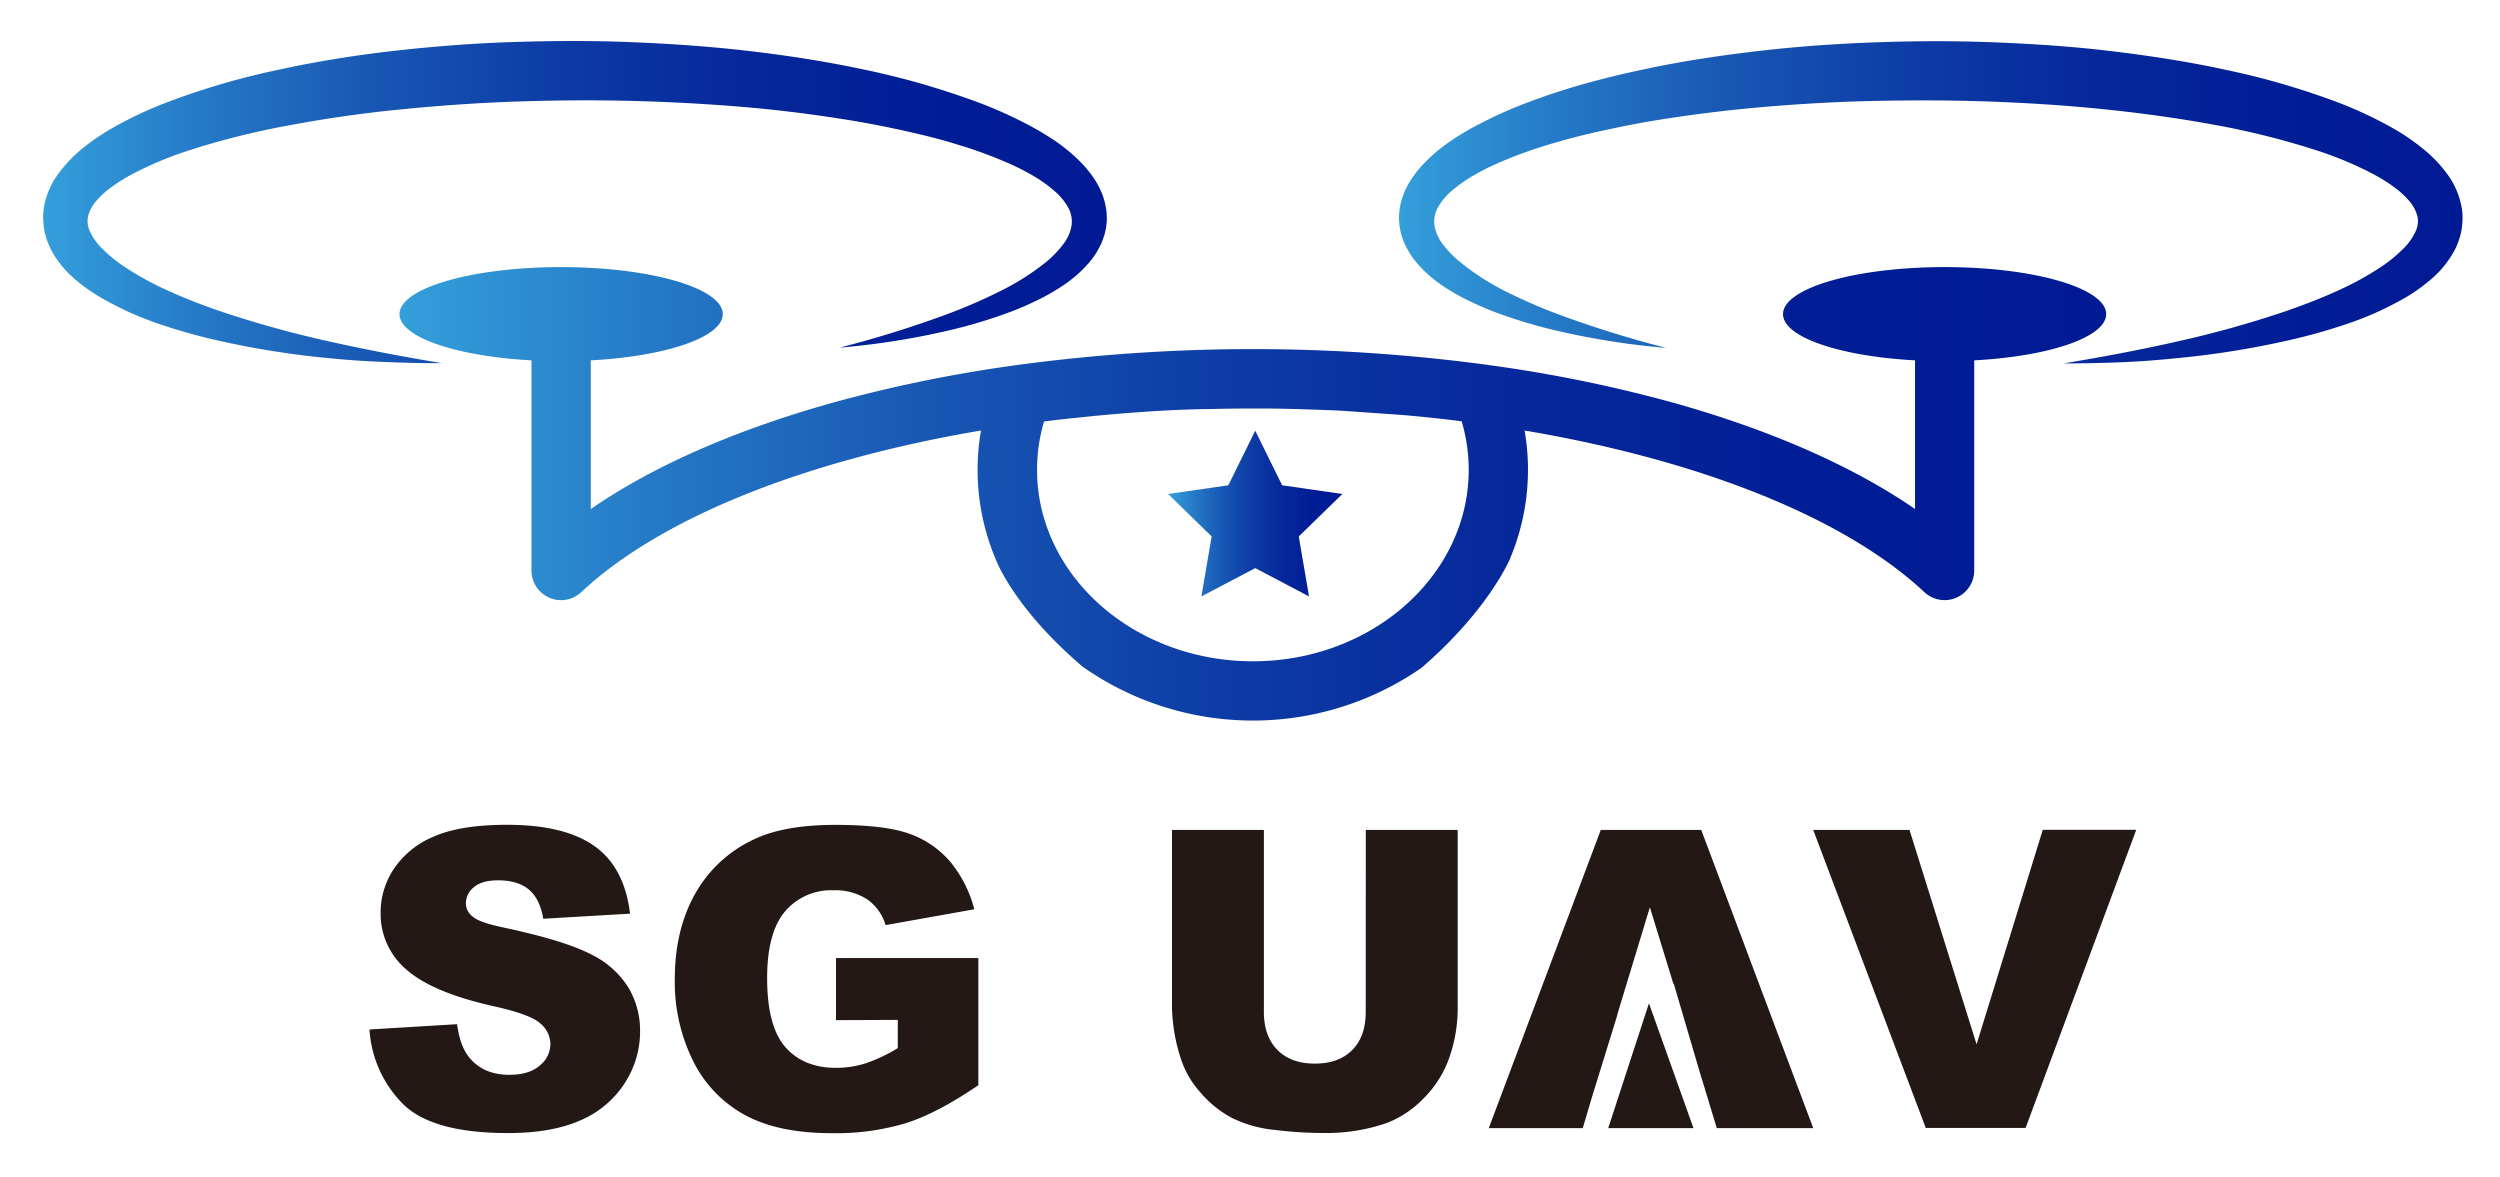
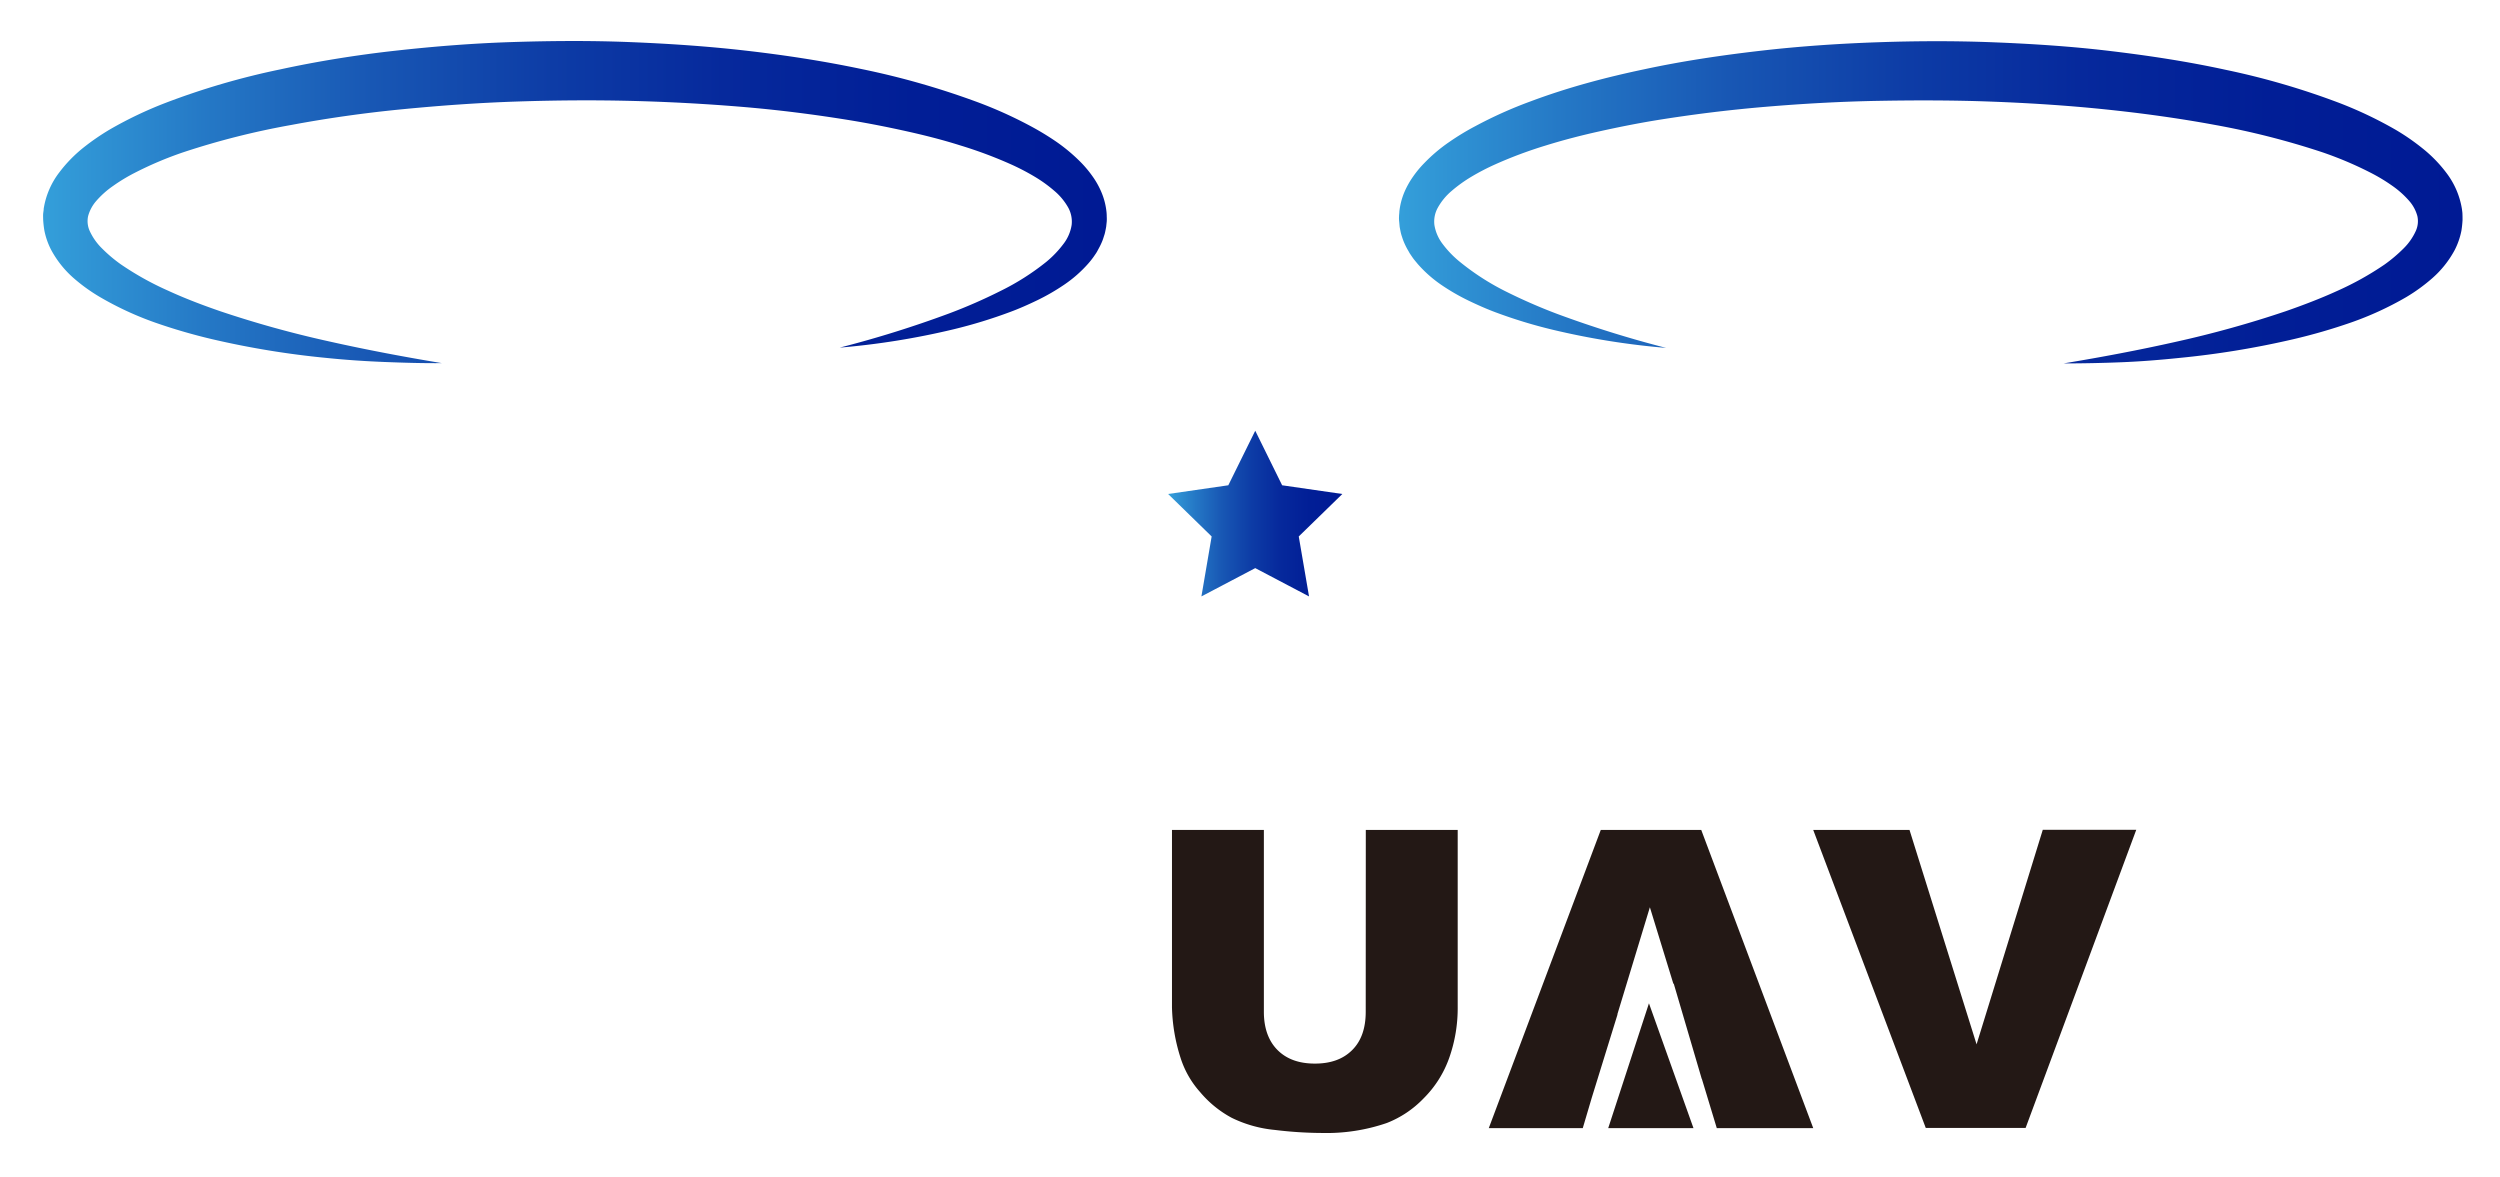
<svg xmlns="http://www.w3.org/2000/svg" xmlns:xlink="http://www.w3.org/1999/xlink" id="图层_1" data-name="图层 1" viewBox="0 0 620 292">
  <defs>
    <style>.cls-1{fill:url(#linear-gradient);}.cls-2{fill:url(#linear-gradient-2);}.cls-3{fill:url(#linear-gradient-3);}.cls-4{fill:url(#linear-gradient-4);}.cls-5{fill:#231815;}</style>
    <linearGradient id="linear-gradient" x1="99.08" y1="122.48" x2="522.36" y2="122.48" gradientUnits="userSpaceOnUse">
      <stop offset="0" stop-color="#349fda" />
      <stop offset="0.15" stop-color="#2579c6" />
      <stop offset="0.31" stop-color="#1857b4" />
      <stop offset="0.48" stop-color="#0d3ca6" />
      <stop offset="0.64" stop-color="#06299c" />
      <stop offset="0.82" stop-color="#011e96" />
      <stop offset="1" stop-color="#001a94" />
    </linearGradient>
    <linearGradient id="linear-gradient-2" x1="346.92" y1="50.18" x2="610.71" y2="50.18" xlink:href="#linear-gradient" />
    <linearGradient id="linear-gradient-3" x1="10.71" y1="50.18" x2="274.5" y2="50.18" xlink:href="#linear-gradient" />
    <linearGradient id="linear-gradient-4" x1="289.69" y1="127.36" x2="332.9" y2="127.36" xlink:href="#linear-gradient" />
  </defs>
  <title>000-logo</title>
-   <path class="cls-1" d="M482.28,66.24c-22.14,0-40.09,5.23-40.09,11.66,0,5.72,14.11,10.46,32.74,11.47v36.87c-15.22-10.49-35.35-19.4-59.16-26.14a347.44,347.44,0,0,0-46.53-9.56,5.77,5.77,0,0,0-.62-.09,435,435,0,0,0-115.79,0q-.33,0-.66.09a347.92,347.92,0,0,0-46.48,9.56c-23.83,6.74-44,15.65-59.17,26.14V89.37c18.62-1,32.73-5.75,32.73-11.47,0-6.43-17.95-11.66-40.09-11.66S99.08,71.47,99.08,77.9c0,5.72,14.1,10.46,32.73,11.47v52.12a7.34,7.34,0,0,0,4.42,6.74,7.2,7.2,0,0,0,2.93.61,7.33,7.33,0,0,0,5-2c19.87-18.59,55.91-32.76,99.13-40.07a57.65,57.65,0,0,0-.85,9.75,57.06,57.06,0,0,0,5.43,24.27c2.77,5.43,8.59,14.24,20.58,24.52a73.39,73.39,0,0,0,84.11.29c14.33-12.39,20.2-23.38,21.66-26.43a56.79,56.79,0,0,0,3.88-32.4c43.22,7.3,79.25,21.48,99.13,40.07a7.35,7.35,0,0,0,12.38-5.36V89.37c18.62-1,32.72-5.75,32.72-11.47C522.36,71.47,504.42,66.24,482.28,66.24ZM310.73,164c-29.53,0-53.54-21.3-53.54-47.48a42.54,42.54,0,0,1,1.73-12c3.19-.4,6.41-.75,9.64-1.07,0,0,16.89-1.87,31.26-2q5.42-.14,10.91-.14l1.87,0c4.7,0,9.37.14,14,.3l-1.18-.06,1.18.06c1.9.08,3.81.13,5.69.22l15.57,1.09q7.41.64,14.63,1.56a42.31,42.31,0,0,1,1.75,12C364.26,142.71,340.24,164,310.73,164Z" />
  <path class="cls-2" d="M610.69,53.17c0-.45-.08-.89-.13-1.33a20,20,0,0,0-3.88-9,33.47,33.47,0,0,0-6-6.13,55,55,0,0,0-6.57-4.53,99.41,99.41,0,0,0-13.73-6.56A187.75,187.75,0,0,0,552,17.32c-9.53-2.08-19.13-3.53-28.74-4.68S504,10.87,494.37,10.49s-19.3-.34-28.95,0-19.28,1-28.89,2.11-19.2,2.53-28.71,4.57c-4.76,1-9.49,2.12-14.21,3.43s-9.38,2.8-14,4.53a106.18,106.18,0,0,0-13.66,6.12,62.32,62.32,0,0,0-6.59,4,39.71,39.71,0,0,0-6.15,5.21,25.4,25.4,0,0,0-2.74,3.3,21.15,21.15,0,0,0-2.23,4,17.27,17.27,0,0,0-1.2,4.7c0,.41-.08.82-.08,1.23A7.43,7.43,0,0,0,347,55l.11,1.23c.07.41.15.81.23,1.2a8.89,8.89,0,0,0,.32,1.18c.12.38.24.76.39,1.13a17.6,17.6,0,0,0,1,2.1c.19.32.38.66.57,1l.62.91c.41.62.89,1.14,1.34,1.7a31.33,31.33,0,0,0,6,5.29,52.84,52.84,0,0,0,6.59,3.8c2.25,1.08,4.51,2.09,6.8,2.94a121.48,121.48,0,0,0,13.91,4.25,188.9,188.9,0,0,0,28.32,4.55,271.49,271.49,0,0,1-27.1-8.46,134.63,134.63,0,0,1-12.8-5.61A61.44,61.44,0,0,1,362,64.9a25.08,25.08,0,0,1-4.27-4.45,10.47,10.47,0,0,1-2-4.67,7.1,7.1,0,0,1,.84-4.26,15,15,0,0,1,3.4-4.14,35.28,35.28,0,0,1,5-3.59,57.31,57.31,0,0,1,5.78-3,107.32,107.32,0,0,1,12.63-4.72c4.35-1.35,8.8-2.5,13.3-3.5s9-1.9,13.6-2.67c9.14-1.49,18.38-2.64,27.66-3.42s18.6-1.3,27.94-1.47,18.68-.16,28,.19,18.63.94,27.88,1.89,18.47,2.21,27.55,3.89a195,195,0,0,1,26.57,6.76A89.51,89.51,0,0,1,588,42.88a43.17,43.17,0,0,1,5.35,3.24,22.84,22.84,0,0,1,4.16,3.74,9.38,9.38,0,0,1,2,3.74,5.88,5.88,0,0,1-.42,3.74,14.44,14.44,0,0,1-3,4.27,36.93,36.93,0,0,1-4.73,4,74.65,74.65,0,0,1-11.67,6.51c-4.16,1.9-8.49,3.55-12.88,5.08a262.39,262.39,0,0,1-27.12,7.55c-9.22,2.08-18.55,3.83-27.95,5.38,4.77,0,9.53-.1,14.3-.29s9.54-.57,14.3-1.06a217.39,217.39,0,0,0,28.47-4.67A140.64,140.64,0,0,0,583,80a79.18,79.18,0,0,0,13.72-6.3A43.46,43.46,0,0,0,603.2,69a25,25,0,0,0,5.57-7,18.12,18.12,0,0,0,1.66-4.78,25.86,25.86,0,0,0,.28-2.65C610.71,54.06,610.71,53.62,610.69,53.17Z" />
  <path class="cls-3" d="M54.55,77.16c-4.4-1.52-8.73-3.17-12.88-5.08A73.27,73.27,0,0,1,30,65.58a35.54,35.54,0,0,1-4.73-4,14.56,14.56,0,0,1-3-4.25,5.93,5.93,0,0,1-.42-3.73,9.51,9.51,0,0,1,2-3.74,22.2,22.2,0,0,1,4.17-3.73,43.52,43.52,0,0,1,5.34-3.24,88.85,88.85,0,0,1,12.19-5.16A192.48,192.48,0,0,1,72.18,31c9.08-1.7,18.29-3,27.54-3.9s18.56-1.58,27.89-1.9,18.66-.41,28-.2,18.65.7,27.93,1.46,18.52,1.93,27.67,3.43c4.58.76,9.11,1.66,13.61,2.66s9,2.14,13.29,3.5a107.48,107.48,0,0,1,12.64,4.72,57.14,57.14,0,0,1,5.77,3,34.11,34.11,0,0,1,5,3.6,15.18,15.18,0,0,1,3.41,4.13,7.25,7.25,0,0,1,.84,4.28,10.25,10.25,0,0,1-2,4.67,25.81,25.81,0,0,1-4.26,4.47,61,61,0,0,1-11.37,7.23,129.66,129.66,0,0,1-12.8,5.6,270.33,270.33,0,0,1-27.09,8.46,188.88,188.88,0,0,0,28.3-4.56,121.54,121.54,0,0,0,13.91-4.26c2.29-.84,4.55-1.85,6.79-2.93a52.84,52.84,0,0,0,6.59-3.8,31.44,31.44,0,0,0,6.05-5.3,20.73,20.73,0,0,0,1.34-1.69l.62-.91c.2-.32.38-.65.56-1a16.79,16.79,0,0,0,1-2.09c.14-.36.26-.75.38-1.13a7.47,7.47,0,0,0,.32-1.17c.08-.39.17-.79.23-1.2l.13-1.23a10.4,10.4,0,0,0,0-1.25,10.14,10.14,0,0,0-.07-1.23,17,17,0,0,0-1.21-4.7,20.13,20.13,0,0,0-2.22-4,28.12,28.12,0,0,0-2.73-3.31,42.73,42.73,0,0,0-6.16-5.22,67.37,67.37,0,0,0-6.58-4,105.21,105.21,0,0,0-13.68-6.12,197.07,197.07,0,0,0-28.22-8c-9.51-2-19.1-3.46-28.7-4.56s-19.25-1.74-28.9-2.12-19.29-.31-29,0-19.29,1.07-28.91,2.14-19.22,2.6-28.74,4.67a184.51,184.51,0,0,0-28.31,8.28,97.78,97.78,0,0,0-13.74,6.55,58.39,58.39,0,0,0-6.58,4.52,34.25,34.25,0,0,0-6,6.15,19.84,19.84,0,0,0-3.88,9c0,.44-.11.88-.14,1.32s0,.9,0,1.34A25.56,25.56,0,0,0,11,57.15a18.21,18.21,0,0,0,1.67,4.79,25.05,25.05,0,0,0,5.56,7,43,43,0,0,0,6.53,4.71A79.13,79.13,0,0,0,38.47,80,140.64,140.64,0,0,0,52.53,84.1,215.73,215.73,0,0,0,81,88.77c4.76.49,9.54.81,14.31,1s9.53.33,14.29.29c-9.39-1.55-18.72-3.31-27.94-5.38A260.9,260.9,0,0,1,54.55,77.16Z" />
  <polygon class="cls-4" points="311.3 106.82 317.97 120.35 332.9 122.51 322.09 133.04 324.64 147.91 311.3 140.89 297.95 147.91 300.49 133.04 289.69 122.51 304.62 120.35 311.3 106.82" />
-   <path class="cls-5" d="M91.63,255.31,113.36,254q.7,5.3,2.88,8.07c2.34,3,5.71,4.48,10.08,4.48q4.89,0,7.53-2.29a6.86,6.86,0,0,0,2.65-5.32,6.77,6.77,0,0,0-2.52-5.14q-2.52-2.28-11.7-4.29-15-3.37-21.42-9A18.07,18.07,0,0,1,94.4,226.2a19.31,19.31,0,0,1,3.31-10.76,22,22,0,0,1,9.93-8q6.63-2.9,18.17-2.89,14.17,0,21.61,5.27t8.84,16.77l-21.53,1.26q-.85-5-3.6-7.26c-1.83-1.52-4.36-2.27-7.59-2.27q-4,0-6,1.69a5.17,5.17,0,0,0-2,4.11,4.11,4.11,0,0,0,1.66,3.17c1.07,1,3.63,1.89,7.66,2.73q15,3.22,21.46,6.53a22.55,22.55,0,0,1,9.42,8.2,20.74,20.74,0,0,1,3,10.94,23.48,23.48,0,0,1-3.93,13.12,24.59,24.59,0,0,1-11,9.1Q136.7,281,126,281q-18.85,0-26.11-7.26A28.67,28.67,0,0,1,91.63,255.31Z" />
-   <path class="cls-5" d="M207.33,253V237.6h35.3v31.53q-10.14,6.92-17.93,9.4a60.59,60.59,0,0,1-18.47,2.5q-13.17,0-21.46-4.49a30.7,30.7,0,0,1-12.85-13.36,44,44,0,0,1-4.57-20.38q0-12.11,5-21.06A32.31,32.31,0,0,1,187,208.15q7.51-3.59,20.22-3.58,12.25,0,18.33,2.21a23.79,23.79,0,0,1,10.08,6.89,30.6,30.6,0,0,1,6,11.83l-22,3.93A11.93,11.93,0,0,0,215,223a14.47,14.47,0,0,0-8.29-2.21,15,15,0,0,0-12,5.22q-4.45,5.22-4.46,16.52,0,12,4.52,17.15t12.57,5.14a23.88,23.88,0,0,0,7.31-1.11,39.3,39.3,0,0,0,8-3.78v-7Z" />
  <path class="cls-5" d="M338.72,205.83h22.79v44a37.07,37.07,0,0,1-2.05,12.37,26.66,26.66,0,0,1-6.4,10.19,25.45,25.45,0,0,1-9.15,6.12,46,46,0,0,1-16,2.47,99.47,99.47,0,0,1-11.78-.76,30.84,30.84,0,0,1-10.66-3,26.69,26.69,0,0,1-7.84-6.38,23.25,23.25,0,0,1-4.86-8.52,44.21,44.21,0,0,1-2.12-12.5v-44h22.79v45.1c0,4,1.11,7.18,3.35,9.45s5.33,3.4,9.3,3.4,7-1.11,9.25-3.35,3.36-5.4,3.36-9.5Z" />
  <polyline class="cls-5" points="401.15 251.57 401.1 251.57 409.17 225 414.99 243.96 415.09 243.95 422.03 267.56 422.06 267.56 425.76 279.77 449.68 279.77 421.91 205.83 396.99 205.83 369.22 279.77 392.53 279.77 394.76 272.23" />
  <path class="cls-5" d="M449.68,205.83h23.88L490.19,259l16.42-53.21h23.18l-27.44,73.94H477.59Z" />
  <polygon class="cls-5" points="408.94 248.82 398.84 279.77 419.98 279.77 408.94 248.82" />
</svg>